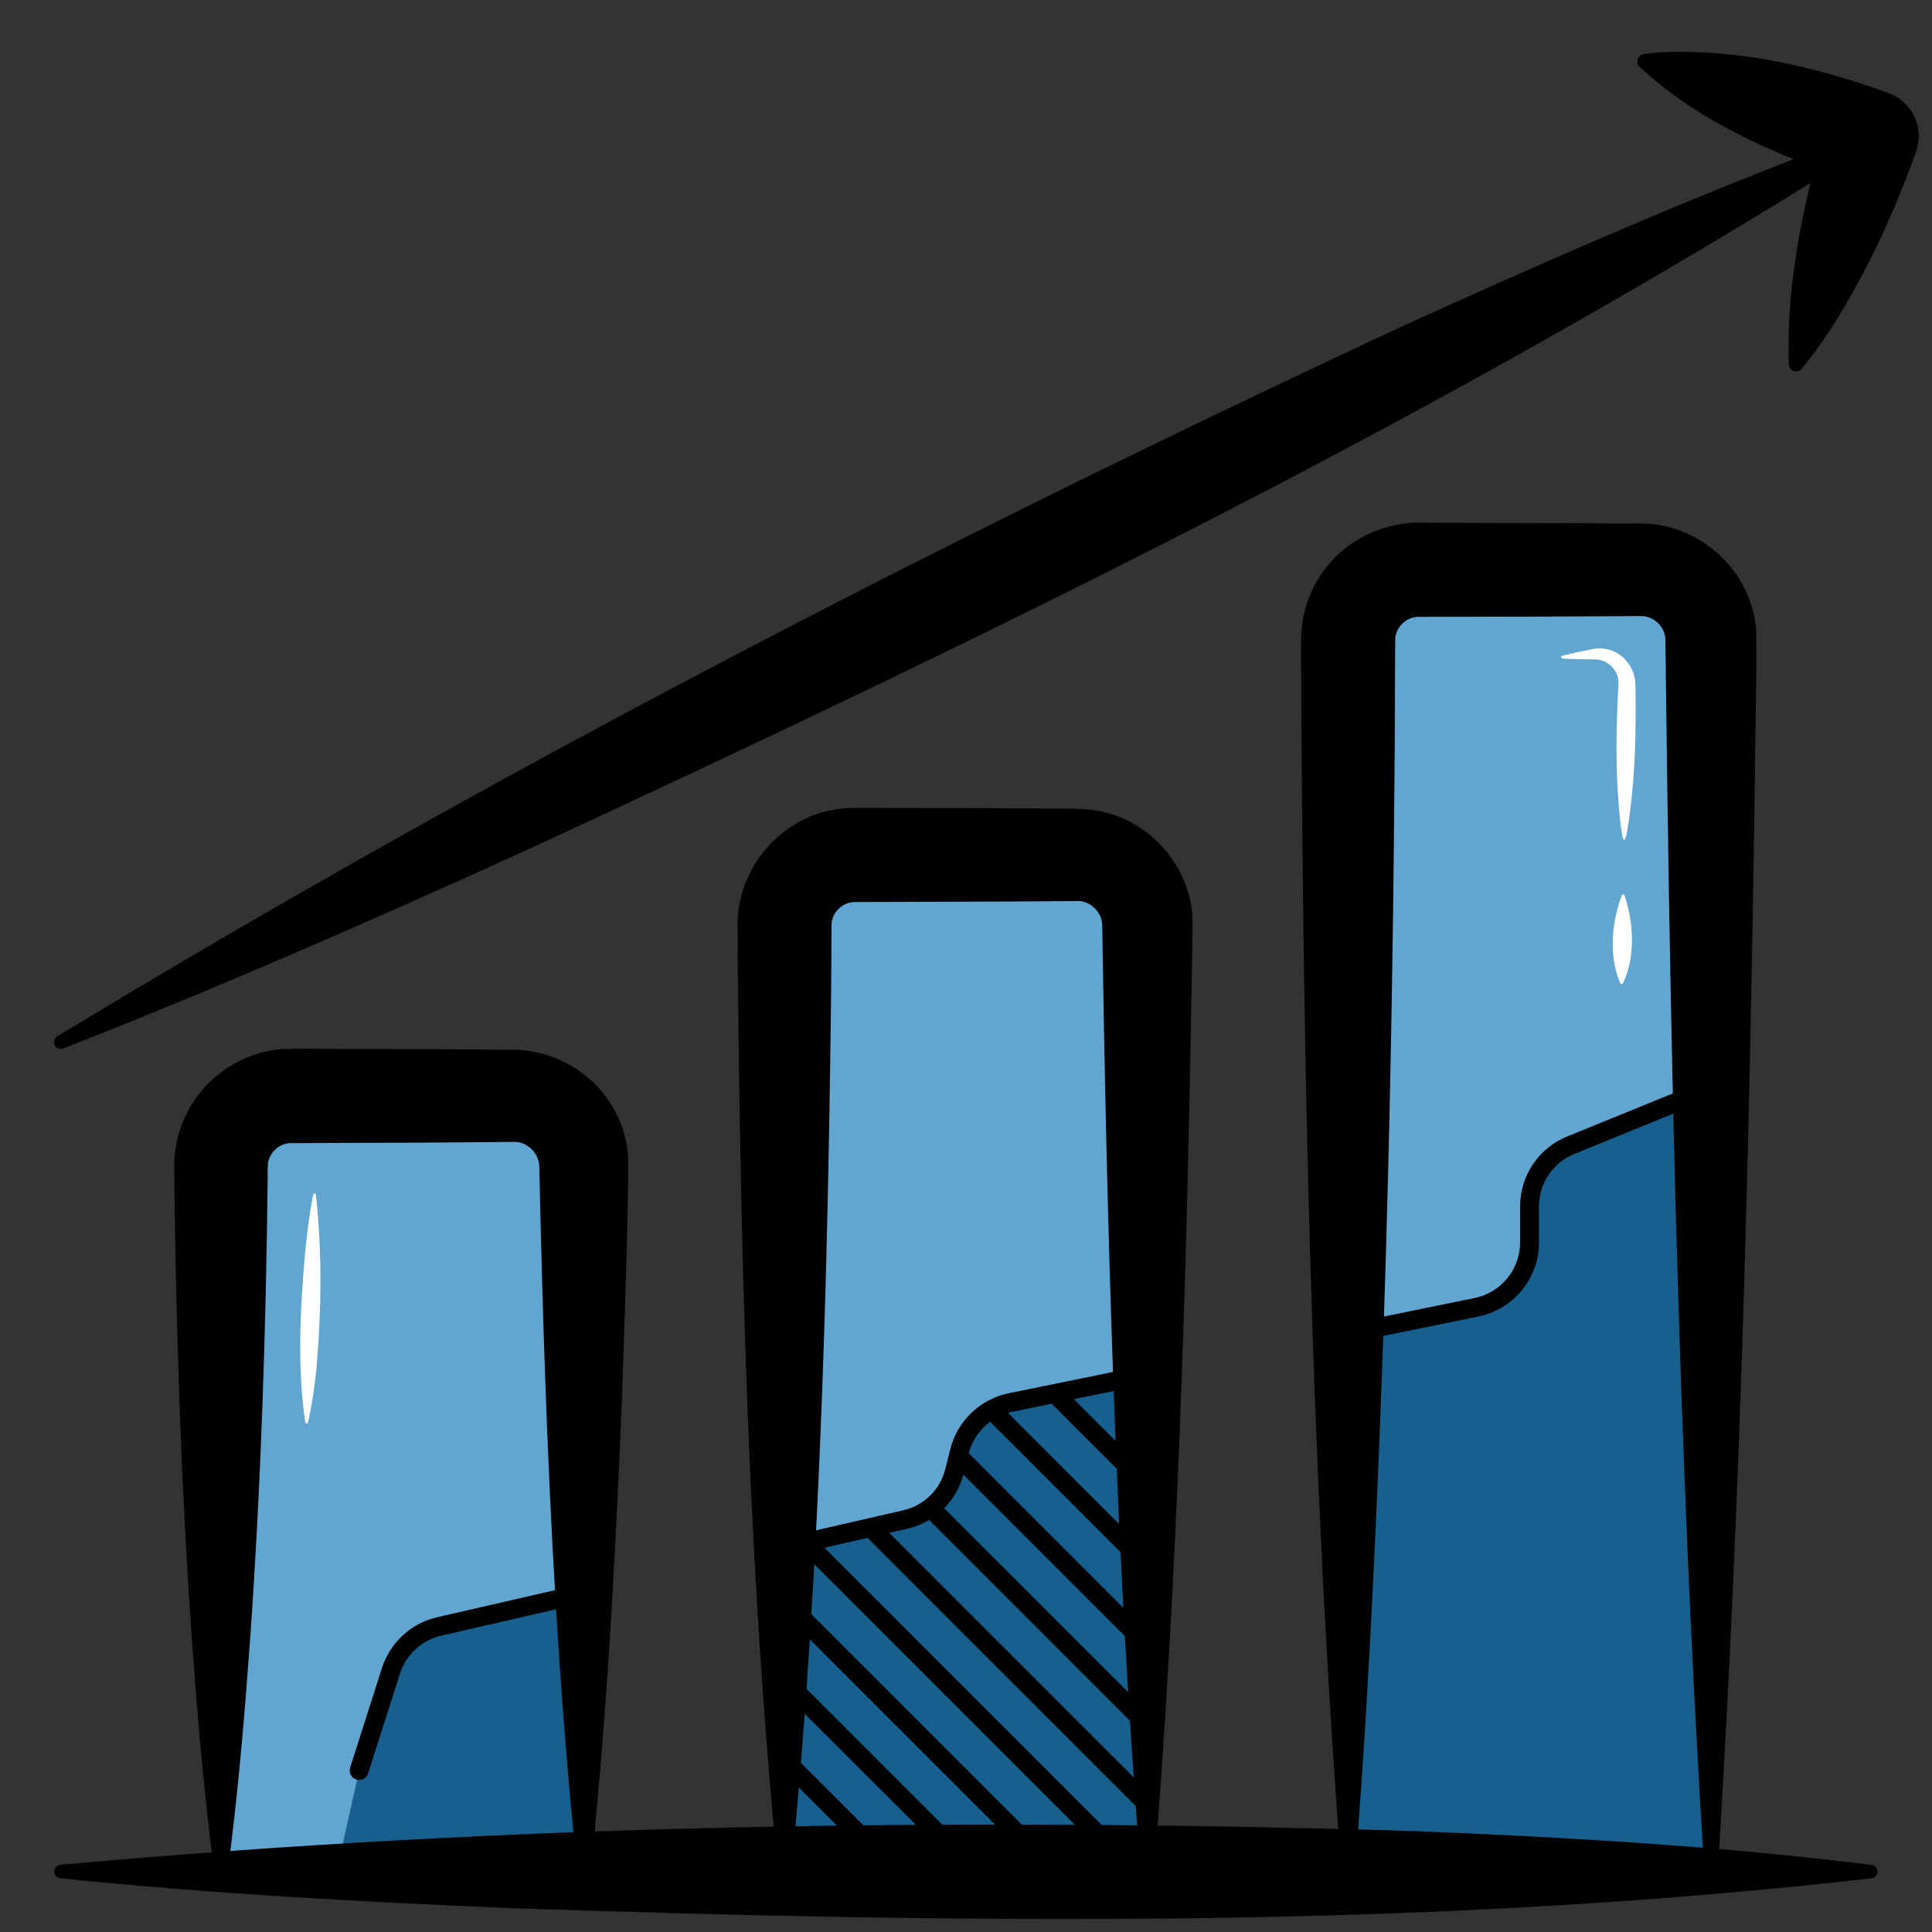
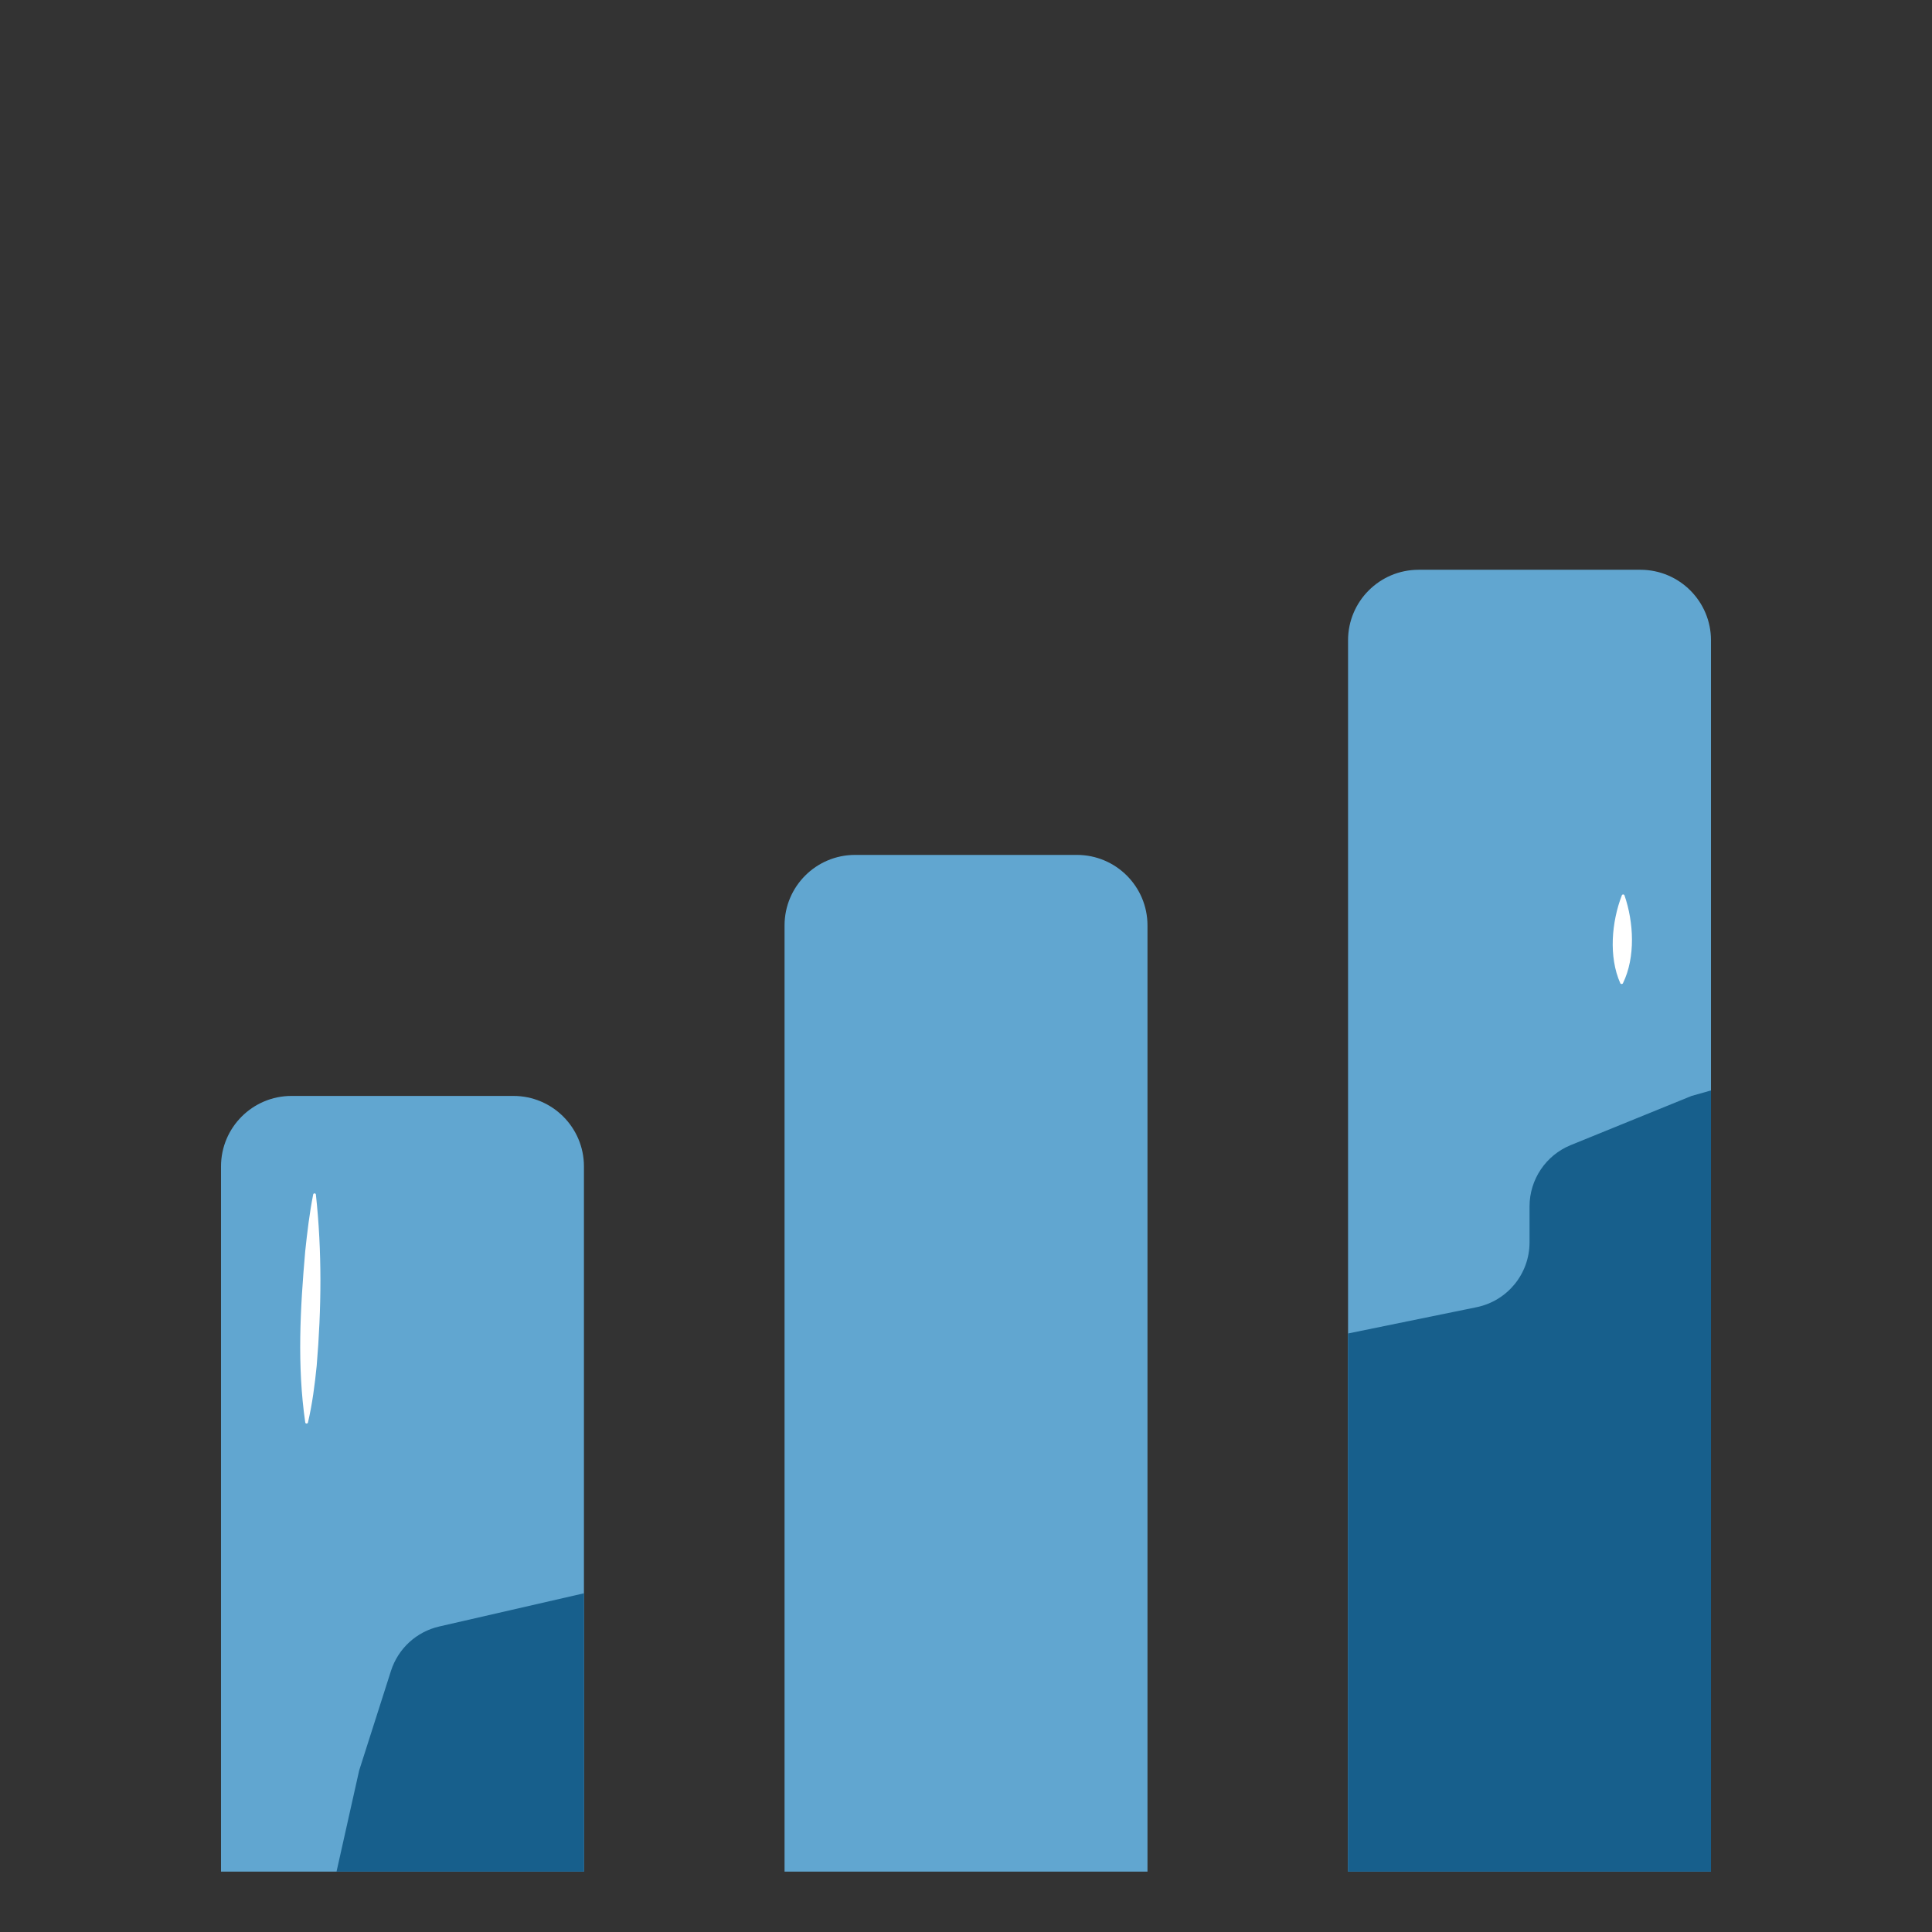
<svg xmlns="http://www.w3.org/2000/svg" width="48" height="48" viewBox="0 0 48 48" fill="none">
  <rect x="0" y="0" width="48" height="48" fill="#333333" stroke="none" />
  <path d="M28.509 46.5V22.992C28.509 22.025 27.724 21.24 26.756 21.24H21.244C20.276 21.24 19.492 22.025 19.492 22.992V46.5" fill="#61A6D0" />
  <path d="M14.508 46.5V28.98C14.508 28.012 13.723 27.228 12.756 27.228H7.243C6.276 27.228 5.491 28.012 5.491 28.98V46.5" fill="#61A6D0" />
  <path d="M42.509 46.5V15.908C42.509 14.941 41.724 14.156 40.757 14.156H35.244C34.277 14.156 33.492 14.941 33.492 15.908V46.5" fill="#61A6D0" />
  <path d="M42.509 27.092L42.027 27.228L39.024 28.45C38.406 28.702 38.001 29.304 38.001 29.973V30.866C38.001 31.647 37.451 32.32 36.686 32.477L33.492 33.13V46.5H42.509V27.092Z" fill="#175F8C" />
-   <path d="M28.509 34.149L25.104 34.846C24.485 34.972 23.993 35.444 23.84 36.057L23.717 36.549C23.567 37.149 23.093 37.614 22.49 37.752L19.493 38.44V46.5H28.509V34.149H28.509Z" fill="#175F8C" />
  <path d="M14.508 46.5V39.585L10.912 40.41C10.346 40.54 9.892 40.958 9.714 41.511L8.923 43.988L8.361 46.5H14.508Z" fill="#175F8C" />
-   <path d="M46.5 46.333C45.238 46.175 43.974 46.046 42.711 45.938C43.25 37.102 43.471 28.27 43.599 19.425C43.601 18.483 43.654 16.584 43.63 15.664C43.528 14.162 42.183 12.959 40.68 13.007C39.223 12.995 36.921 12.993 35.463 12.988C34.042 12.905 32.757 13.807 32.411 15.197C32.267 15.708 32.344 16.64 32.328 17.169C32.384 26.592 32.568 36.036 33.248 45.44C31.753 45.402 30.258 45.374 28.762 45.355C29.297 38.191 29.5 31.011 29.617 23.831C29.62 23.555 29.632 23.153 29.629 22.881C29.61 21.623 28.664 20.465 27.439 20.179C27.004 20.054 26.261 20.101 25.814 20.087C24.415 20.072 22.685 20.078 21.28 20.07C21.194 20.073 21.027 20.069 20.928 20.087C19.452 20.225 18.284 21.561 18.326 23.037C18.325 23.238 18.331 23.629 18.329 23.83C18.395 31.023 18.576 38.214 19.221 45.382C17.738 45.41 16.255 45.45 14.773 45.502C15.112 42.002 15.294 38.495 15.443 34.985C15.512 32.923 15.596 30.86 15.61 28.798C15.525 27.175 14.125 25.991 12.518 26.082C11.268 26.064 9.817 26.065 8.559 26.059C8.101 26.061 7.499 26.045 7.04 26.061C6.241 26.114 5.471 26.518 4.973 27.143C4.542 27.674 4.313 28.363 4.329 29.046C4.368 32.948 4.494 36.846 4.768 40.741C4.895 42.501 5.042 44.26 5.262 46.02C4.007 46.114 2.753 46.216 1.499 46.331C1.422 46.34 1.358 46.401 1.349 46.481C1.34 46.574 1.406 46.656 1.499 46.666C5.243 47.048 8.993 47.253 12.749 47.409C23.998 47.784 35.297 47.945 46.499 46.666C46.573 46.656 46.635 46.597 46.644 46.52C46.657 46.43 46.593 46.344 46.5 46.333ZM34.644 19.425C34.659 18.272 34.653 17.015 34.664 15.858C34.687 15.575 34.939 15.334 35.223 15.326L35.745 15.324L38.002 15.32L40.258 15.309L40.78 15.306C41.045 15.306 41.289 15.501 41.357 15.757C41.383 15.83 41.377 15.97 41.379 16.041L41.392 17.169C41.433 20.502 41.485 23.834 41.561 27.166L38.937 28.235C38.227 28.524 37.767 29.207 37.767 29.974V30.867C37.767 31.534 37.294 32.114 36.64 32.248L34.384 32.709C34.528 28.282 34.611 23.839 34.644 19.425ZM28.253 45.35C27.96 45.347 27.666 45.344 27.372 45.341L20.484 38.453L21.553 38.208L28.217 44.871C28.229 45.031 28.242 45.19 28.253 45.35ZM28.167 44.159L22.092 38.084L22.541 37.981C22.736 37.936 22.919 37.861 23.085 37.762L28.073 42.751C28.104 43.221 28.134 43.689 28.167 44.159ZM28.029 42.043L23.457 37.472C23.682 37.244 23.849 36.958 23.935 36.636L27.947 40.647C27.973 41.112 28 41.578 28.029 42.043ZM27.909 39.947L24.069 36.106C24.15 35.787 24.341 35.512 24.599 35.322L27.839 38.562C27.861 39.023 27.885 39.486 27.909 39.947ZM27.805 37.865L25.043 35.102C25.078 35.091 25.115 35.082 25.151 35.075L26.134 34.874C26.141 34.885 26.15 34.895 26.16 34.906L27.745 36.491C27.764 36.95 27.784 37.407 27.805 37.865ZM27.716 35.799L26.679 34.762L27.669 34.56C27.683 34.973 27.699 35.387 27.716 35.799ZM20.648 24.738C20.652 24.436 20.653 24.133 20.654 23.831L20.659 22.969C20.667 22.672 20.925 22.422 21.218 22.411C22.972 22.404 24.97 22.403 26.721 22.386C27.056 22.358 27.367 22.63 27.384 22.967C27.442 26.673 27.52 30.38 27.652 34.086L25.057 34.616C24.352 34.761 23.785 35.303 23.611 36.001L23.488 36.493C23.359 37.011 22.956 37.405 22.436 37.524L20.275 38.02C20.501 33.597 20.596 29.167 20.648 24.738ZM19.993 42.578L22.752 45.336C22.318 45.339 21.885 45.345 21.451 45.35L19.899 43.798C19.932 43.392 19.963 42.985 19.993 42.578ZM19.848 44.409L20.795 45.356C20.451 45.361 20.108 45.366 19.764 45.373C19.793 45.052 19.821 44.731 19.848 44.409ZM5.723 45.986C5.941 44.239 6.087 42.49 6.213 40.743C6.484 36.908 6.608 33.07 6.651 29.228C6.653 29.18 6.649 29.016 6.653 28.972C6.652 28.678 6.909 28.412 7.201 28.401L9.998 28.39C10.479 28.389 10.957 28.386 11.438 28.381L12.798 28.37C13.05 28.375 13.293 28.565 13.369 28.809C13.412 28.93 13.398 29.102 13.404 29.227C13.479 32.657 13.589 36.084 13.788 39.508L10.859 40.18C10.216 40.328 9.691 40.81 9.49 41.439L8.699 43.916C8.66 44.04 8.728 44.171 8.851 44.211C8.874 44.218 8.899 44.222 8.922 44.222C9.022 44.222 9.113 44.158 9.145 44.059L9.937 41.582C10.088 41.11 10.481 40.748 10.964 40.637L13.816 39.982C13.928 41.83 14.07 43.676 14.245 45.52C11.403 45.628 8.561 45.781 5.723 45.986ZM23.412 45.335L20.037 41.96C20.066 41.549 20.093 41.139 20.12 40.729L24.721 45.33C24.285 45.33 23.848 45.333 23.412 45.335ZM25.386 45.332L20.158 40.104C20.183 39.69 20.207 39.276 20.23 38.862L26.704 45.336C26.265 45.333 25.825 45.333 25.386 45.332ZM33.742 45.453C33.942 42.794 34.08 40.134 34.2 37.475C34.263 36.05 34.318 34.622 34.367 33.191L36.734 32.707C37.604 32.529 38.236 31.756 38.236 30.868V29.975C38.236 29.399 38.58 28.887 39.114 28.67L41.572 27.668C41.715 33.75 41.938 39.83 42.307 45.906C39.959 45.715 37.607 45.594 35.251 45.497C34.748 45.479 34.245 45.466 33.742 45.453Z" fill="black" />
-   <path d="M46.918 2.312C45.474 1.785 43.982 1.405 42.438 1.308C41.919 1.28 41.394 1.268 40.841 1.341C40.692 1.356 40.625 1.557 40.735 1.659C41.849 2.699 43.173 3.392 44.559 3.955C41.258 5.236 38.021 6.661 34.799 8.125C23.392 13.444 12.184 19.219 1.419 25.75C1.352 25.792 1.322 25.877 1.352 25.954C1.386 26.04 1.483 26.083 1.569 26.049C5.486 24.519 9.328 22.827 13.153 21.089C24.004 16.062 34.805 10.845 44.983 4.546C44.623 6.021 44.392 7.53 44.443 9.059C44.447 9.216 44.663 9.289 44.761 9.165C45.429 8.351 45.941 7.464 46.417 6.544C46.877 5.64 47.266 4.712 47.605 3.767C47.816 3.174 47.509 2.524 46.918 2.312Z" fill="black" />
  <path d="M40.36 22.245C40.591 22.913 40.637 23.78 40.322 24.428C40.309 24.455 40.267 24.455 40.255 24.427C39.963 23.769 40.04 22.904 40.294 22.244C40.305 22.214 40.35 22.215 40.36 22.245Z" fill="white" />
-   <path d="M38.812 16.294C39.051 16.231 39.293 16.181 39.535 16.133C39.662 16.102 39.826 16.102 39.96 16.138C40.355 16.234 40.64 16.625 40.631 17.032C40.633 17.06 40.632 17.14 40.634 17.169C40.647 18.151 40.627 19.134 40.505 20.11C40.376 21.11 40.32 21.143 40.225 20.105C40.133 19.08 40.153 18.05 40.208 17.024C40.247 16.701 39.973 16.39 39.646 16.384C39.372 16.376 39.094 16.381 38.818 16.361C38.781 16.36 38.775 16.302 38.812 16.294Z" fill="white" />
  <path d="M7.848 29.677C8.003 31.092 7.987 32.517 7.868 33.933C7.82 34.406 7.76 34.877 7.651 35.343C7.643 35.377 7.589 35.377 7.584 35.341C7.379 33.931 7.459 32.501 7.583 31.087C7.633 30.617 7.688 30.146 7.781 29.676C7.787 29.64 7.844 29.64 7.848 29.677Z" fill="white" />
</svg>